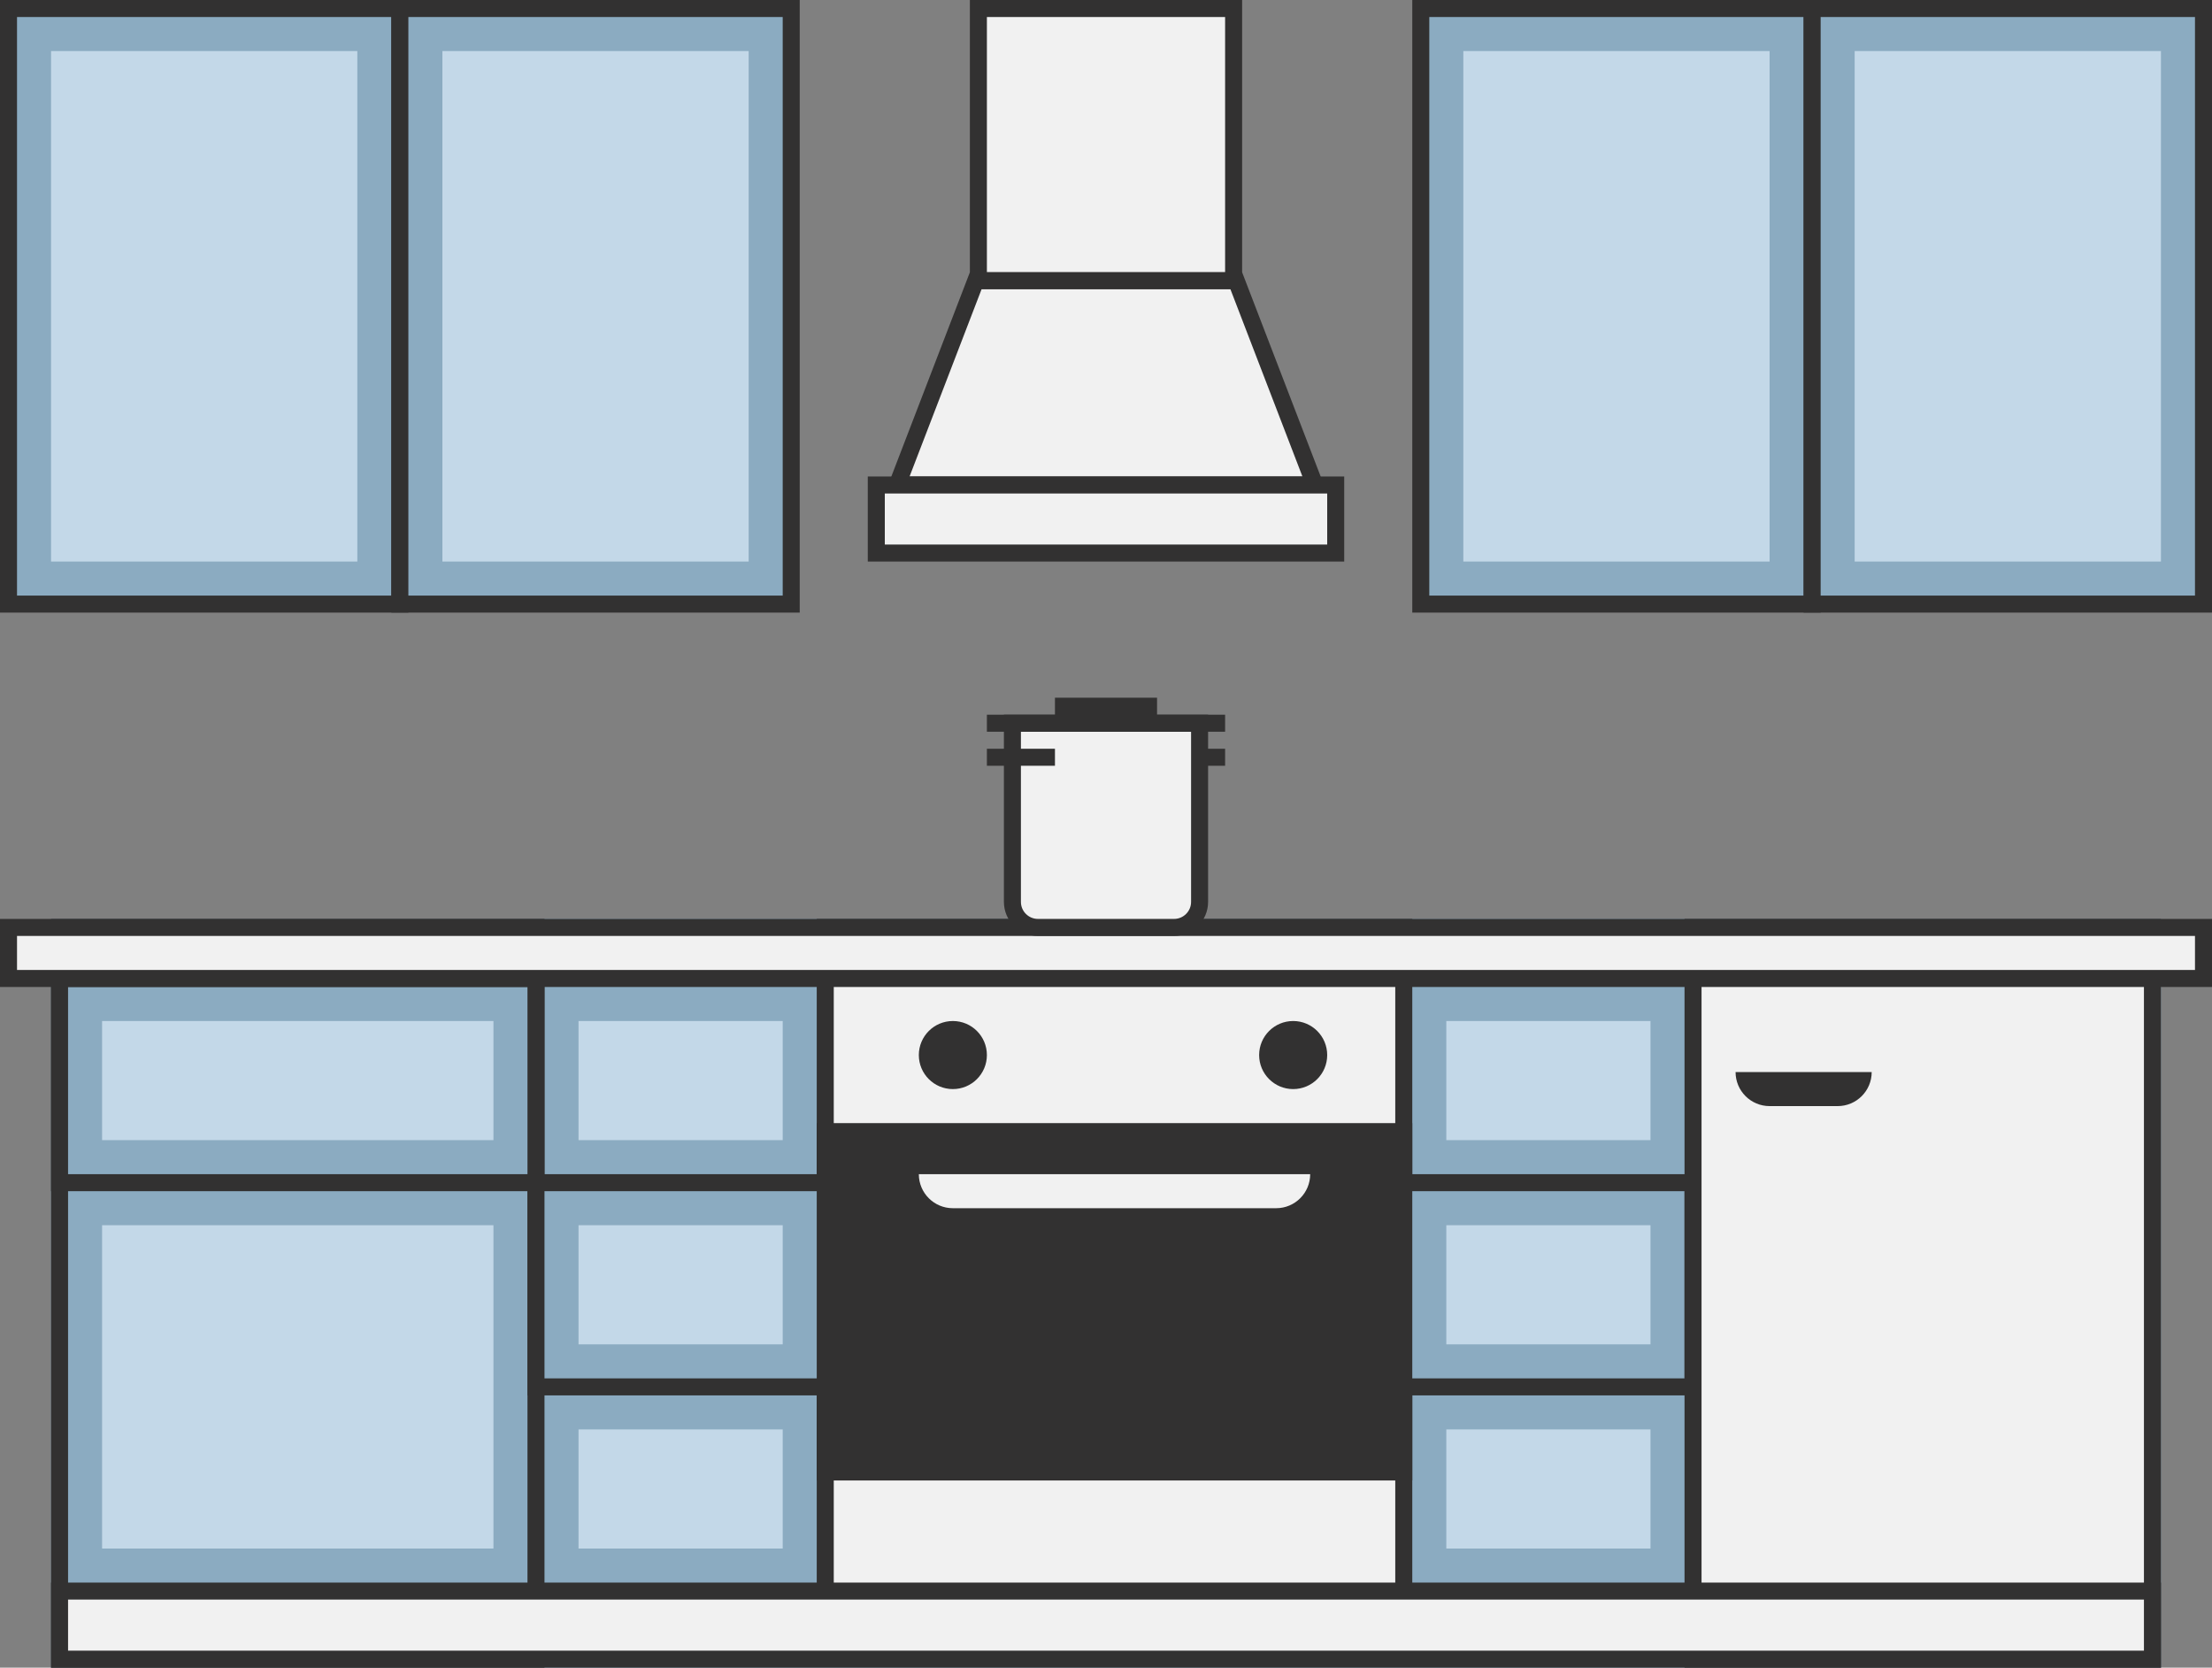
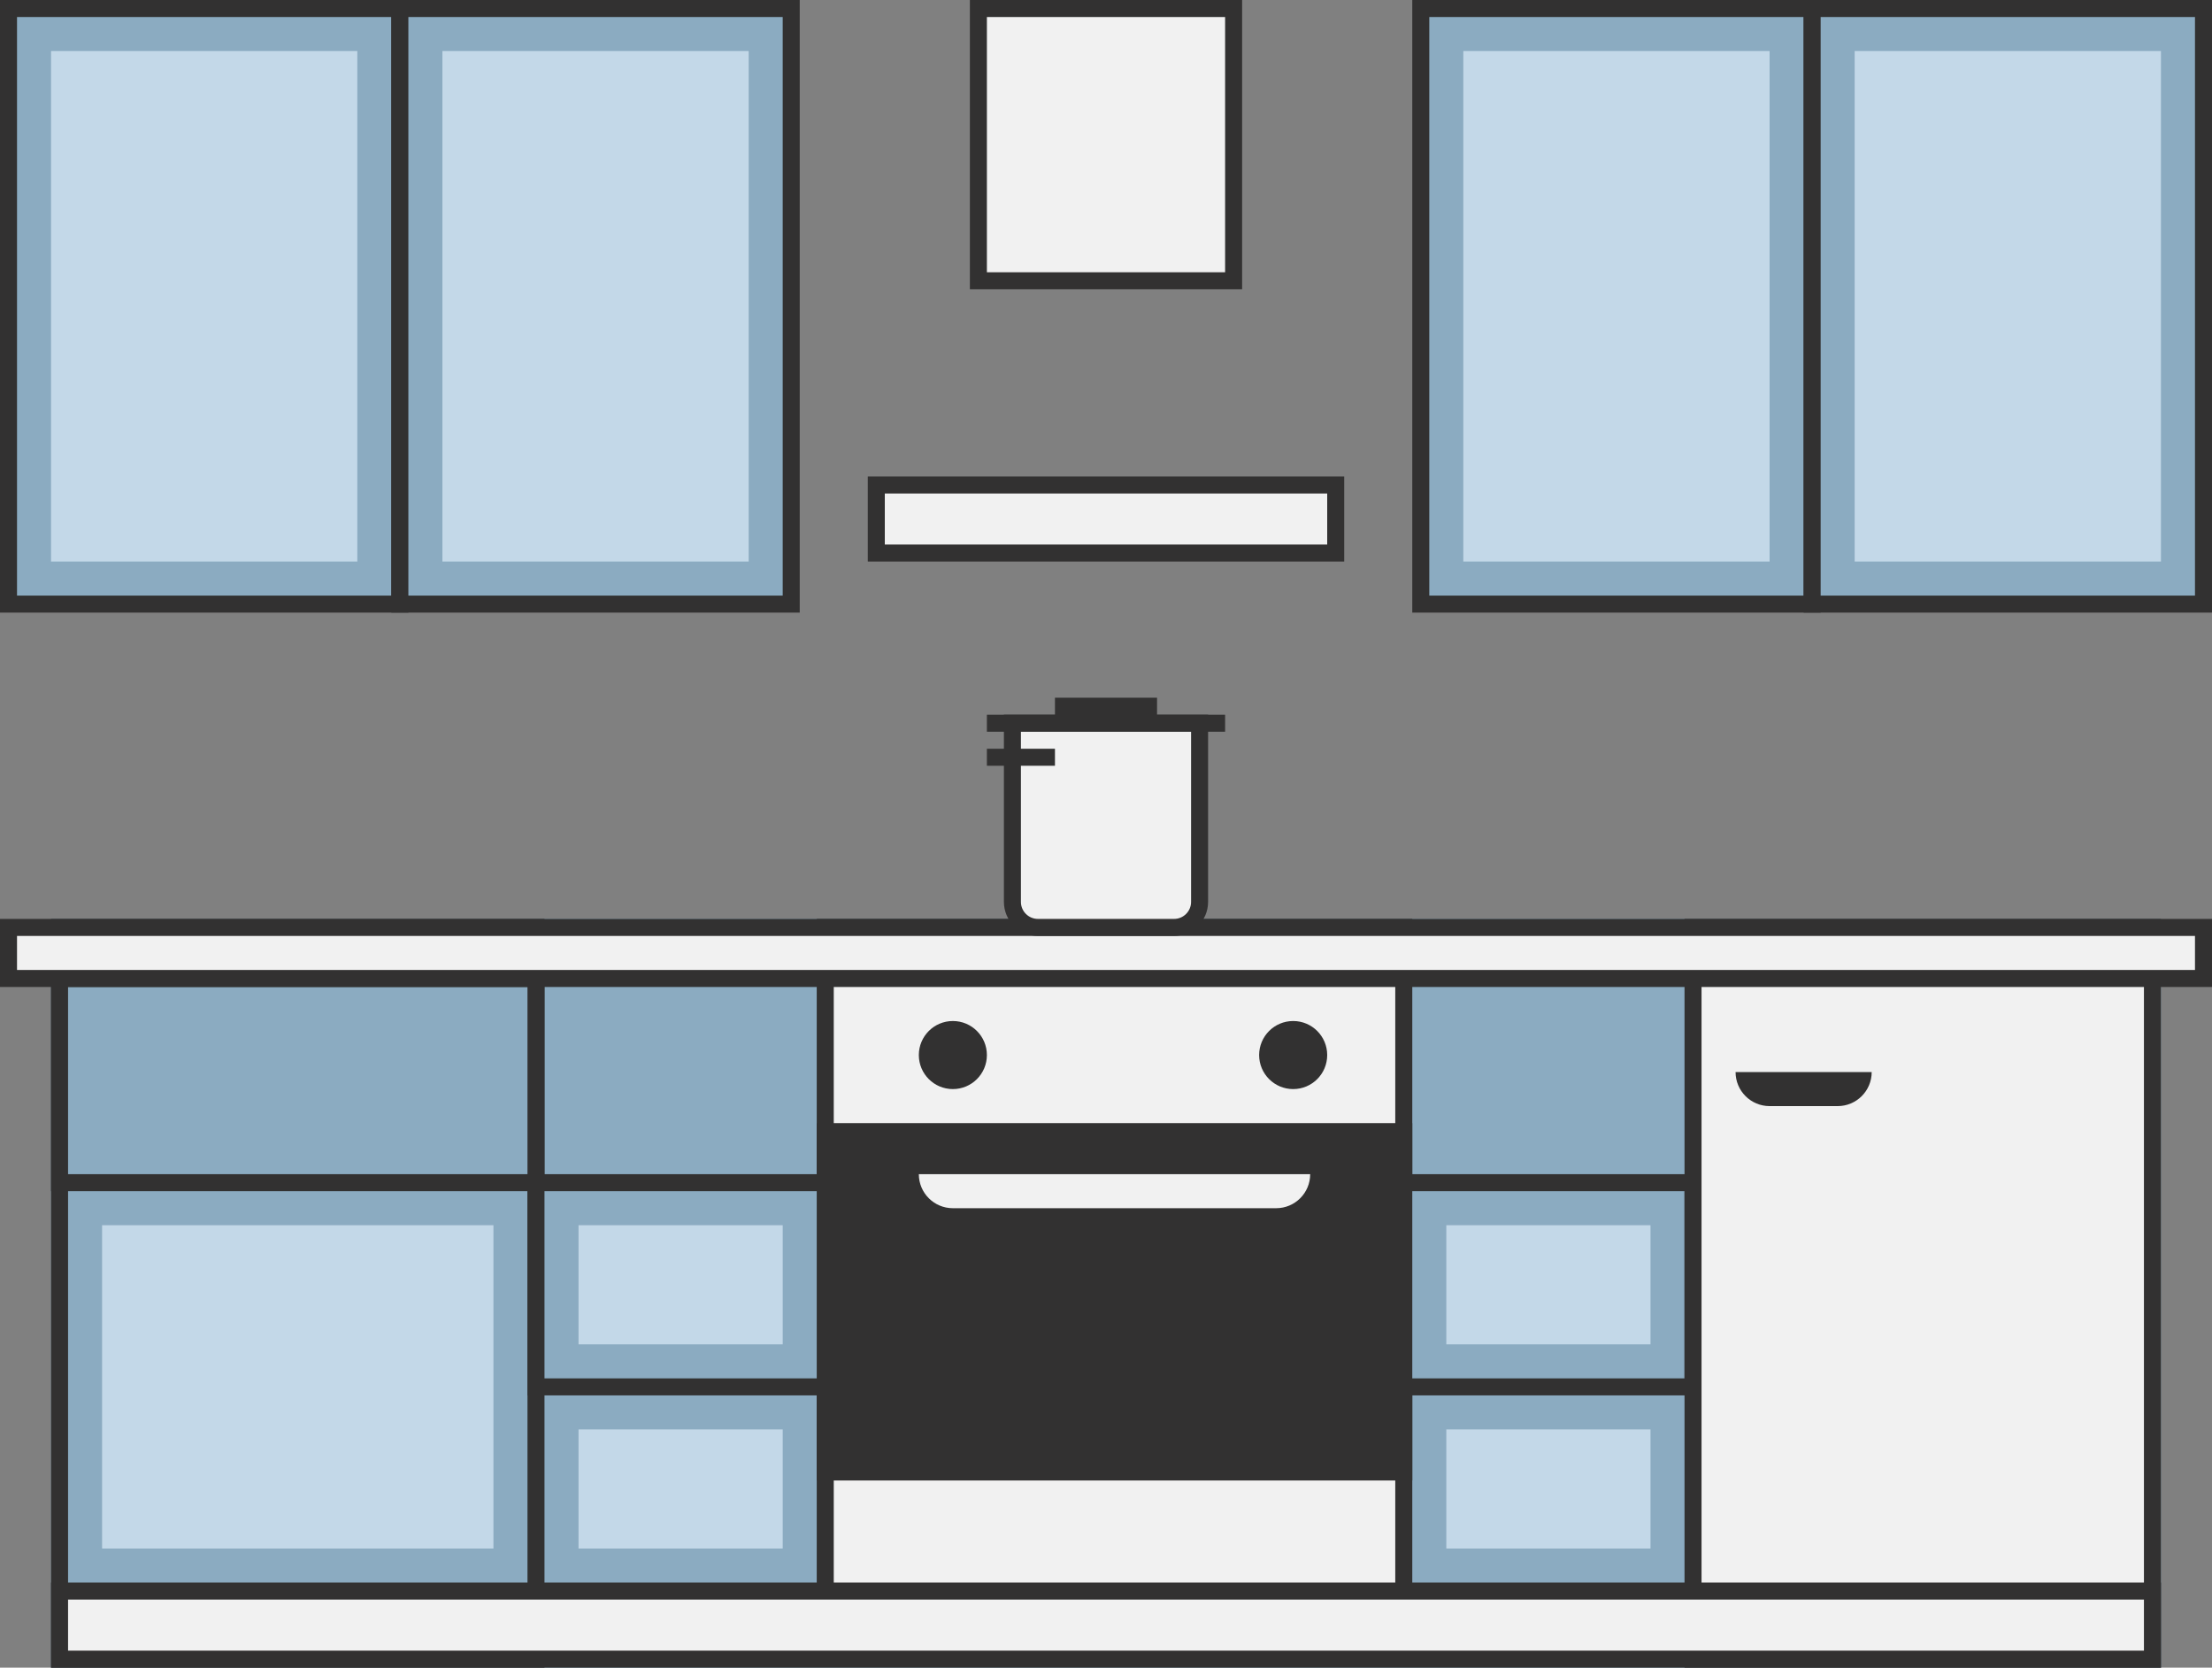
<svg xmlns="http://www.w3.org/2000/svg" width="130" height="98" viewBox="0 0 130 98" fill="none">
  <rect x="0" y="0" width="130" height="98" fill="#808080" stroke="none" />
  <g clip-path="url(#clip0_214_183)">
    <rect x="3" y="54" width="124" height="44" fill="#8BABC1" />
-     <rect x="34" y="60" width="12" height="7" fill="#C3D8E8" />
    <rect x="48.5" y="54.5" width="34" height="42" fill="#F1F1F1" stroke="#323131" />
    <rect x="48" y="66" width="35" height="21" fill="#323131" />
    <path d="M54 69H77C77 70.105 76.105 71 75 71H56C54.895 71 54 70.105 54 69Z" fill="#F1F1F1" />
    <rect x="82.5" y="69.5" width="17" height="12" fill="#8BABC1" stroke="#323131" />
    <rect x="3.5" y="54.5" width="28" height="43" fill="#8BABC1" stroke="#323131" />
    <rect x="3.5" y="57.5" width="28" height="12" fill="#8BABC1" stroke="#323131" />
-     <rect x="6" y="60" width="23" height="7" fill="#C3D8E8" />
    <rect x="6" y="72" width="23" height="19" fill="#C3D8E8" />
    <rect x="99.5" y="54.5" width="27" height="43" fill="#F1F1F1" stroke="#323131" />
    <rect x="0.5" y="54.5" width="129" height="3" fill="#F1F1F1" stroke="#323131" />
    <rect x="0.5" y="-0.5" width="123" height="4" transform="matrix(1 0 0 -1 3 97)" fill="#F1F1F1" stroke="#323131" />
    <circle cx="56" cy="62" r="2" fill="#323131" />
    <circle cx="76" cy="62" r="2" fill="#323131" />
    <path d="M37 75H45C45 76.105 44.105 77 43 77H39C37.895 77 37 76.105 37 75Z" fill="#323131" />
    <path d="M102 63H110C110 64.105 109.105 65 108 65H104C102.895 65 102 64.105 102 63Z" fill="#323131" />
    <rect x="31.5" y="69.5" width="17" height="12" fill="#8BABC1" stroke="#323131" />
    <rect x="34" y="72" width="12" height="7" fill="#C3D8E8" />
    <rect x="34" y="84" width="12" height="7" fill="#C3D8E8" />
-     <rect x="85" y="60" width="12" height="7" fill="#C3D8E8" />
    <rect x="85" y="72" width="12" height="7" fill="#C3D8E8" />
    <rect x="85" y="84" width="12" height="7" fill="#C3D8E8" />
    <rect x="0.5" y="0.5" width="23" height="35" fill="#8BABC1" stroke="#323131" />
    <rect x="23.5" y="0.5" width="23" height="35" fill="#8BABC1" stroke="#323131" />
    <rect x="26" y="3" width="18" height="30" fill="#C3D8E8" />
    <rect x="3" y="3" width="18" height="30" fill="#C3D8E8" />
    <rect x="83.5" y="0.5" width="23" height="35" fill="#8BABC1" stroke="#323131" />
    <rect x="86" y="3" width="18" height="30" fill="#C3D8E8" />
    <rect x="106.5" y="0.5" width="23" height="35" fill="#8BABC1" stroke="#323131" />
    <rect x="109" y="3" width="18" height="30" fill="#C3D8E8" />
    <rect x="-0.5" y="0.5" width="15" height="16" transform="matrix(-1 0 0 1 72 0)" fill="#F1F1F1" stroke="#323131" />
-     <path d="M77.272 28.5L72.657 16.5H57.343L52.728 28.5H77.272Z" fill="#F1F1F1" stroke="#323131" />
    <rect x="-0.5" y="0.5" width="27" height="4" transform="matrix(-1 0 0 1 78 28)" fill="#F1F1F1" stroke="#323131" />
-     <line x1="68" y1="44.5" x2="72" y2="44.5" stroke="#323131" />
    <path d="M59.5 42.5H70.5V53C70.5 53.828 69.828 54.5 69 54.5H61C60.172 54.5 59.5 53.828 59.5 53V42.5Z" fill="#F1F1F1" stroke="#323131" />
    <line x1="58" y1="44.5" x2="62" y2="44.5" stroke="#323131" />
    <line x1="58" y1="42.5" x2="72" y2="42.5" stroke="#323131" />
    <rect x="62.5" y="41.5" width="5" height="1" stroke="#323131" />
  </g>
  <defs>
    <clipPath id="clip0_214_183">
      <rect width="130" height="98" fill="white" />
    </clipPath>
  </defs>
</svg>